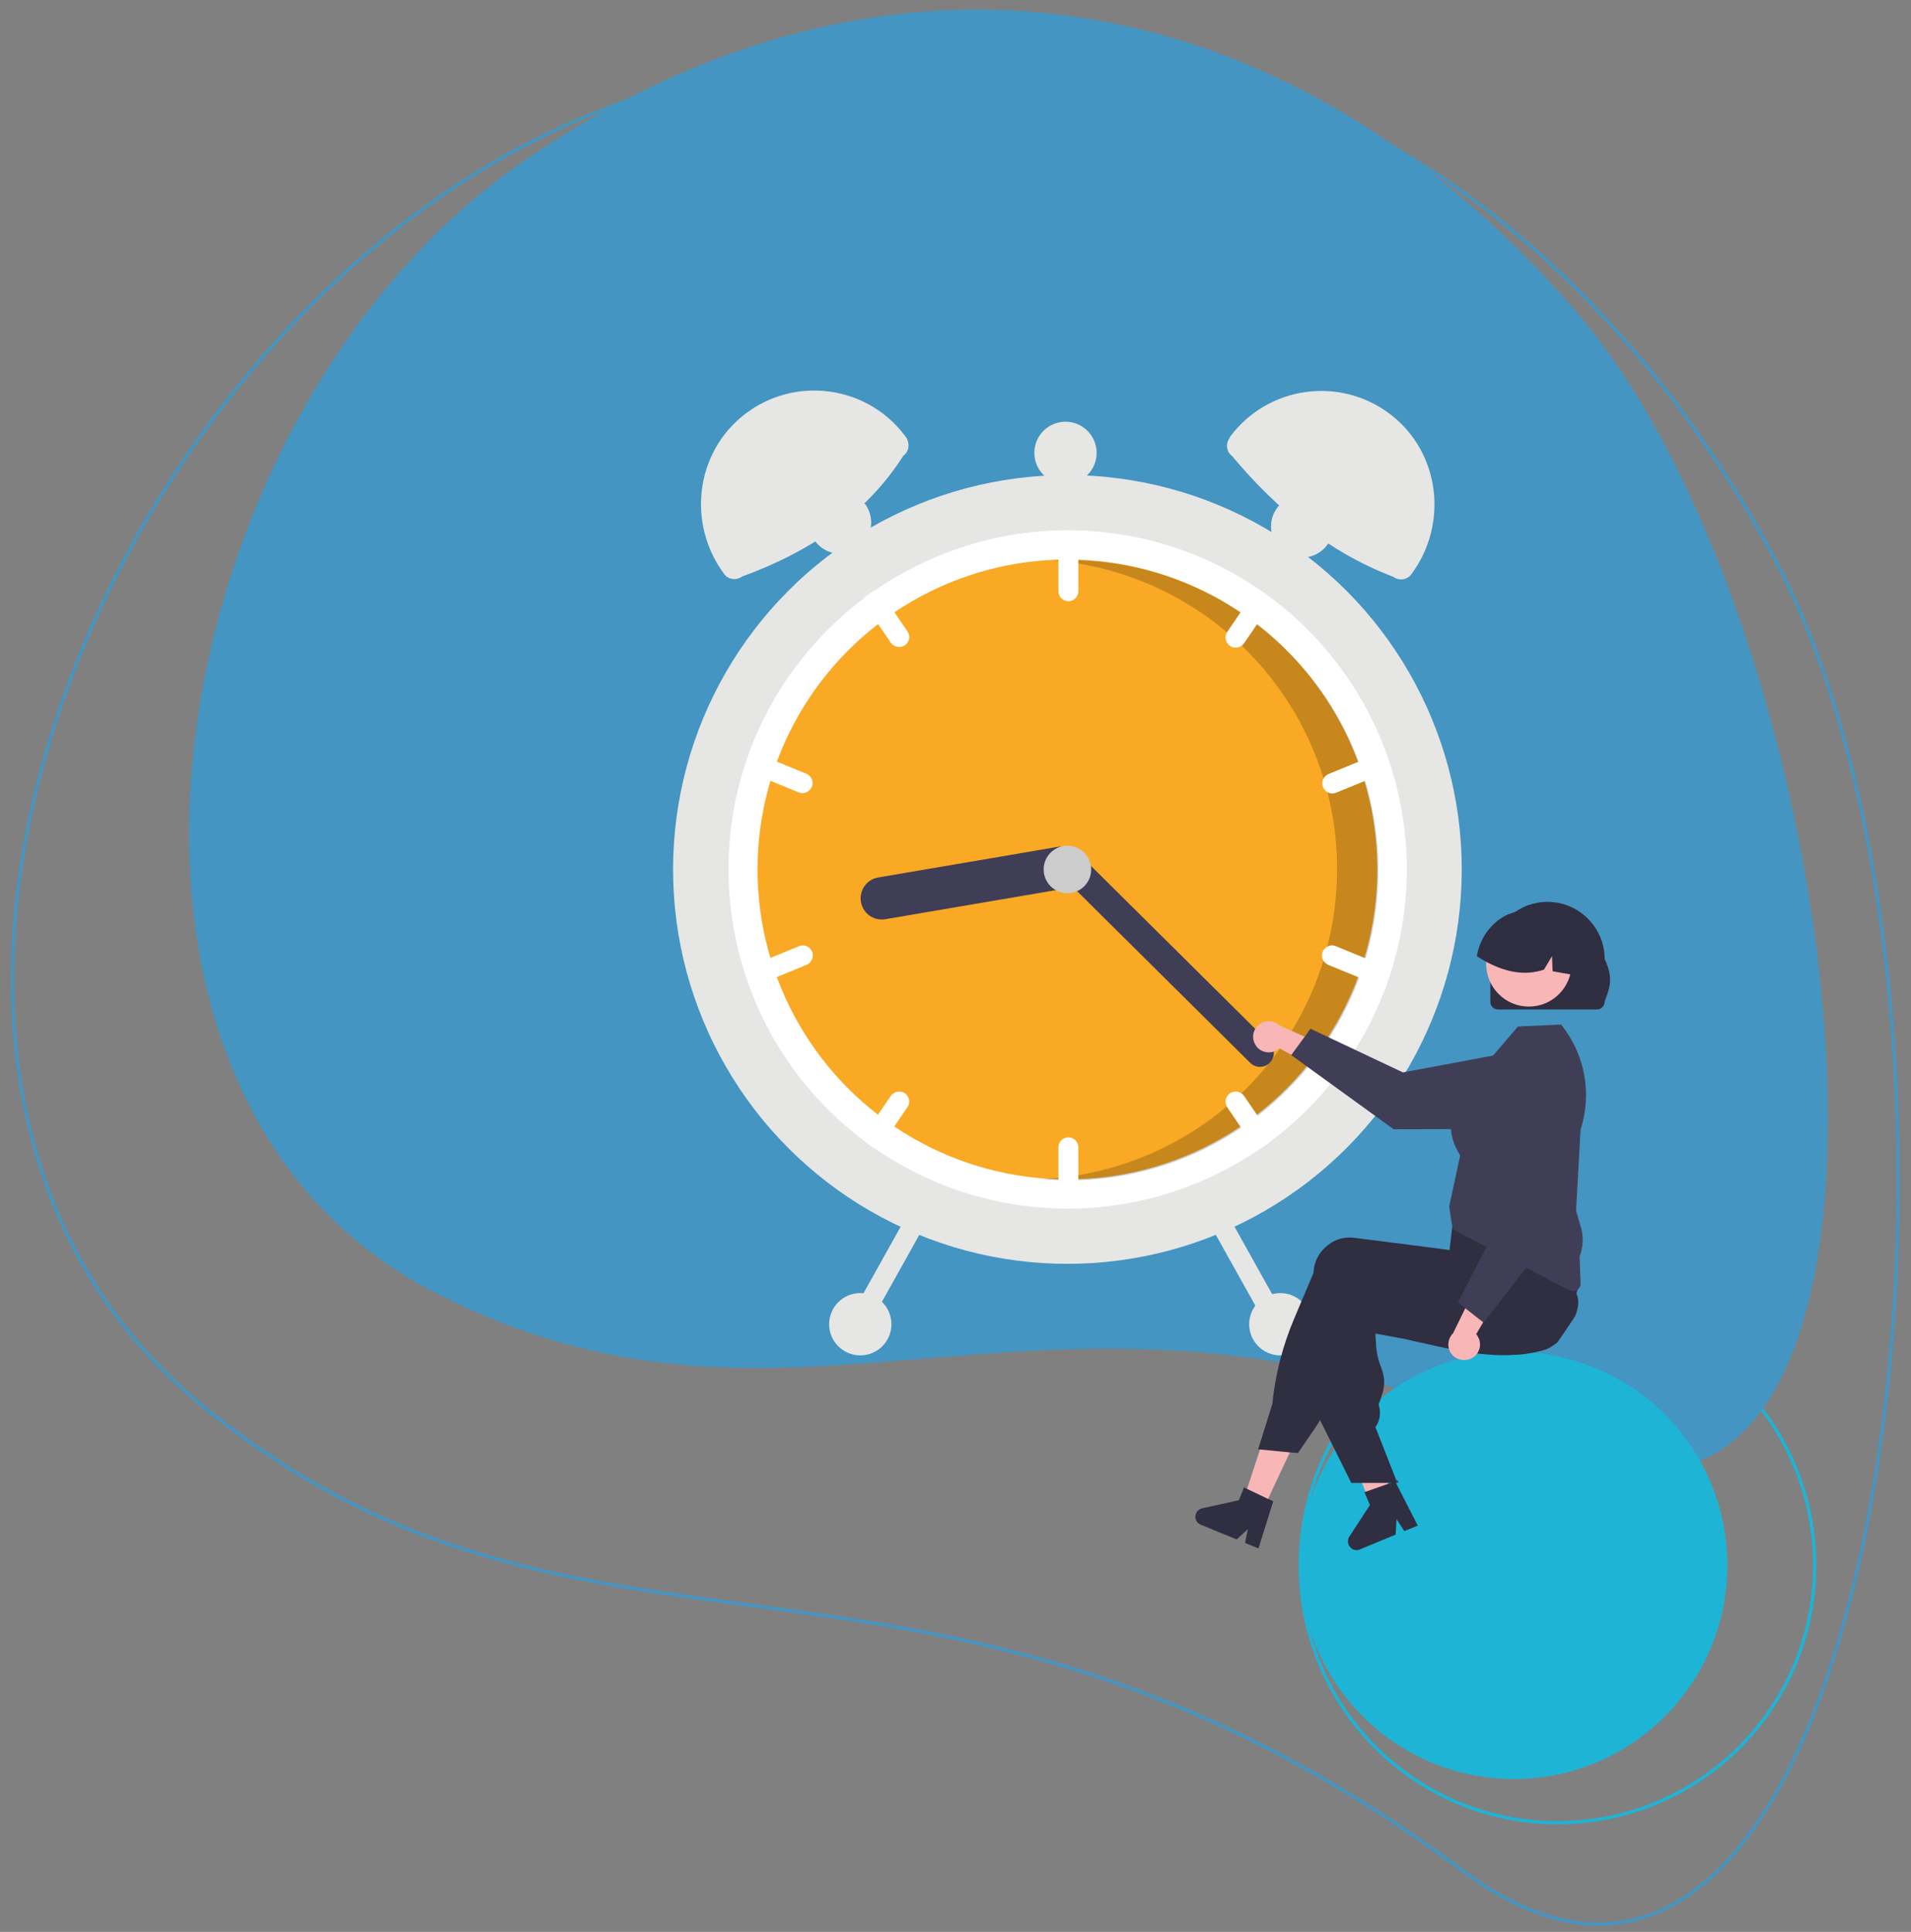
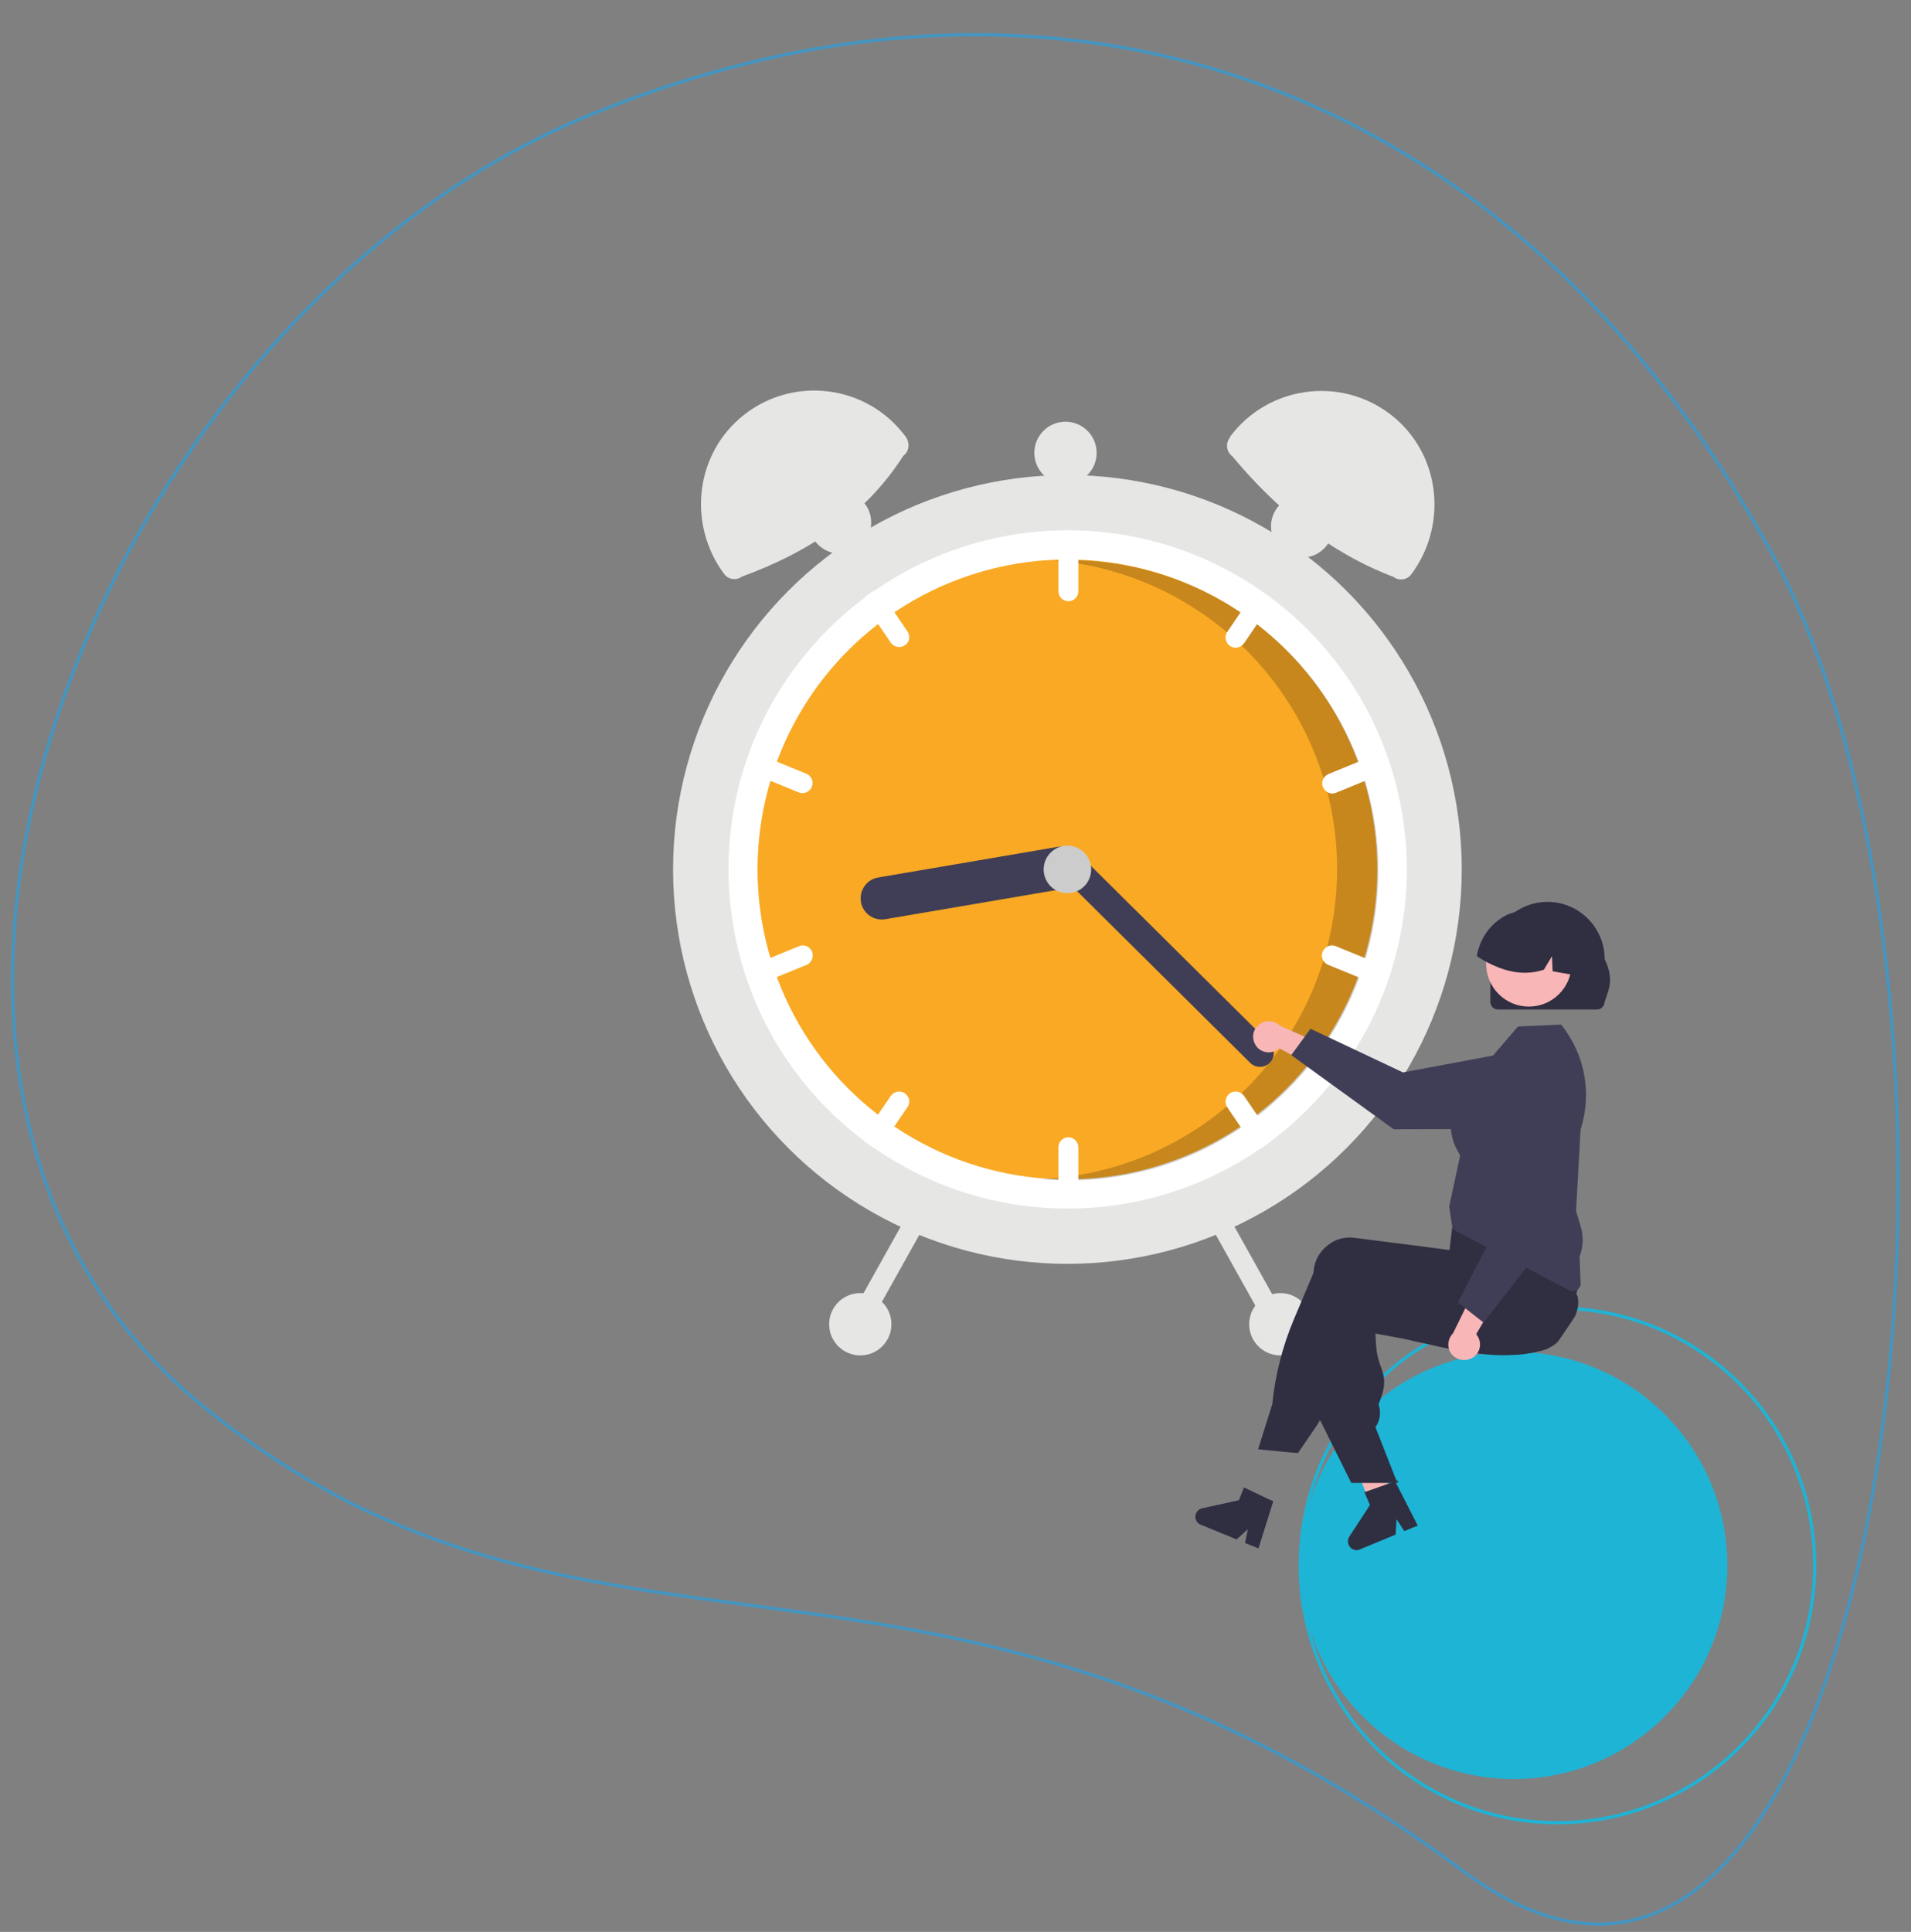
<svg xmlns="http://www.w3.org/2000/svg" version="1.1" x="0px" y="0px" viewBox="0 0 595.1 601.5" style="enable-background:new 0 0 595.1 601.5;" xml:space="preserve">
  <rect x="0" y="0" width="595.1" height="601.5" fill="#808080" stroke="none" />
  <style type="text/css">
	.st0{fill:none;stroke:#1EB4D6;stroke-miterlimit:10;}
	.st1{fill:#4495C1;}
	.st2{fill:none;stroke:#4495C1;stroke-miterlimit:10;}
	.st3{fill:#1EB4D6;}
	.st4{fill:#E6E6E5;}
	.st5{fill:#FFFFFF;}
	.st6{fill:#F9A924;}
	.st7{opacity:0.2;fill:#010101;enable-background:new    ;}
	.st8{fill:#403E56;}
	.st9{fill:#CCCCCC;}
	.st10{fill:#F9B6B7;}
	.st11{fill:#302E41;}
</style>
  <g id="Livello_2">
</g>
  <g id="Livello_4">
</g>
  <g id="Livello_1">
</g>
  <g id="Livello_3">
    <circle class="st0" cx="485" cy="487.4" r="80.1" />
-     <path class="st1" d="M162.3,50.7C275.7-27.8,400.9-7.4,490.8,97s120.3,410.5-5.5,353.9c-158.6-71.3-232.4,11.4-349.4-48.2   C13.2,340.2,48.4,129.7,162.3,50.7z" />
    <path class="st2" d="M183.2,36c151.5-62.2,291.5-6.5,369.2,137.5s34.8,506.8-96.7,409.1c-165.8-123.2-272.4-46.1-393-145.2   C-63.7,333.6,31,98.5,183.2,36z" />
    <circle class="st3" cx="471.4" cy="487.4" r="66.5" />
    <g>
      <circle class="st4" cx="332.4" cy="270.7" r="122.8" />
      <path class="st5" d="M438.1,270.7c0,33.4-15.8,64.9-42.6,84.8c-0.9,0.7-1.8,1.3-2.7,1.9c-36.3,25.2-84.4,25.2-120.6,0    c-0.9-0.6-1.8-1.3-2.7-1.9c-46.8-34.8-56.6-101-21.8-147.8c6.2-8.3,13.5-15.6,21.8-21.8c0.9-0.7,1.8-1.3,2.7-1.9    c36.3-25.2,84.4-25.2,120.6,0c0.9,0.6,1.8,1.3,2.7,1.9C422.3,205.8,438.1,237.3,438.1,270.7z" />
      <circle class="st6" cx="332.4" cy="270.7" r="96.5" />
      <path class="st7" d="M332.7,174.4c-1.5,0-2.9,0-4.4,0.1c53.1,4.7,92.4,51.5,87.7,104.6c-4.2,48.2-43.5,85.8-91.8,88    c2.8,0.2,5.6,0.4,8.5,0.4c53.3,0,96.5-43.2,96.5-96.5S386,174.4,332.7,174.4L332.7,174.4z" />
      <path class="st5" d="M332.7,167.3c-1.7,0-3.1,1.4-3.1,3.1v13.7c0,1.7,1.4,3.1,3.1,3.1s3.1-1.4,3.1-3.1v-13.7    C335.8,168.7,334.4,167.3,332.7,167.3z" />
      <path class="st5" d="M395.4,185.9c-0.9-0.7-1.8-1.3-2.7-1.9c-1.1-0.1-2.2,0.4-2.8,1.4l-7.7,11.3c-1,1.4-0.6,3.4,0.8,4.4    c1.4,1,3.4,0.6,4.4-0.8l7.7-11.3C395.7,188,395.8,186.8,395.4,185.9z" />
      <path class="st5" d="M430.5,237.5c-0.7-1.6-2.5-2.4-4.1-1.7c0,0,0,0,0,0l-12.7,5.2c-1.6,0.7-2.4,2.5-1.7,4.1    c0.7,1.6,2.5,2.4,4.1,1.7l0,0l12.7-5.2C430.4,240.9,431.1,239.1,430.5,237.5z" />
      <path class="st5" d="M282.6,196.6l-7.7-11.3c-0.6-0.9-1.7-1.4-2.8-1.4c-0.9,0.6-1.8,1.3-2.7,1.9c-0.4,1-0.3,2.1,0.3,3l7.7,11.3    c1,1.4,2.9,1.8,4.4,0.8C283.2,200,283.6,198.1,282.6,196.6z" />
      <path class="st5" d="M251.1,240.9l-12.7-5.2c-1.6-0.7-3.4,0.1-4.1,1.7c-0.7,1.6,0.1,3.4,1.7,4.1l12.7,5.2c1.6,0.7,3.4-0.1,4.1-1.7    S252.7,241.6,251.1,240.9L251.1,240.9z" />
      <path class="st5" d="M332.7,354.1c-1.7,0-3.1,1.4-3.1,3.1v13.7c0,1.7,1.4,3.1,3.1,3.1s3.1-1.4,3.1-3.1v-13.7    C335.8,355.5,334.4,354.1,332.7,354.1z" />
      <path class="st5" d="M395.1,352.5l-7.7-11.3c-1-1.4-2.9-1.8-4.4-0.8c-1.4,1-1.8,2.9-0.8,4.4l7.7,11.3c0.6,0.9,1.7,1.4,2.8,1.4    c0.9-0.6,1.8-1.3,2.7-1.9C395.8,354.5,395.7,353.4,395.1,352.5z" />
      <path class="st5" d="M428.7,299.8l-12.7-5.2c-1.6-0.7-3.4,0.1-4.1,1.7c-0.7,1.6,0.1,3.4,1.7,4.1l0,0l12.7,5.2    c1.6,0.7,3.4-0.1,4.1-1.7C431.1,302.2,430.4,300.4,428.7,299.8L428.7,299.8L428.7,299.8z" />
      <path class="st5" d="M281.8,340.4c-1.4-1-3.4-0.6-4.4,0.8l-7.7,11.3c-0.6,0.9-0.7,2-0.3,3c0.9,0.7,1.8,1.3,2.7,1.9    c1.1,0.1,2.2-0.4,2.8-1.4l7.7-11.3C283.6,343.3,283.2,341.4,281.8,340.4C281.8,340.4,281.8,340.4,281.8,340.4z" />
      <path class="st5" d="M252.9,296.3c-0.7-1.6-2.5-2.4-4.1-1.7c0,0,0,0,0,0l-12.7,5.2c-1.6,0.7-2.4,2.5-1.7,4.1    c0.7,1.6,2.5,2.4,4.1,1.7l12.7-5.2C252.7,299.8,253.5,297.9,252.9,296.3z" />
      <path class="st8" d="M336.8,269.1c0.6,3.6-1.8,7-5.4,7.6l-55.7,9.5c-3.6,0.6-7-1.8-7.6-5.4c-0.6-3.6,1.8-7,5.4-7.6l55.7-9.5    C332.8,263.1,336.2,265.5,336.8,269.1z" />
      <path class="st8" d="M395.4,330.9c-1.7,1.7-4.4,1.7-6.1,0l-60-59.5c-1.7-1.7-1.7-4.4,0-6.1c1.7-1.7,4.4-1.7,6.1,0l60,59.5    C397.1,326.5,397.1,329.2,395.4,330.9z" />
      <circle class="st9" cx="332.4" cy="270.7" r="7.4" />
      <path class="st4" d="M281.3,141.9c-11.4,17.9-28.8,29.8-50.2,37.6c-1.8,1.3-4.3,1-5.6-0.8c0,0,0,0,0,0l0,0    c-11.6-15.6-9-37.8,6.4-49.7c15.5-12,37.8-9.1,49.7,6.4c0.1,0.1,0.2,0.2,0.3,0.4l0.3,0.4C283.4,138.1,283.1,140.6,281.3,141.9z" />
      <path class="st4" d="M383.1,135.9c11.8-15.7,34-18.8,49.6-7.1c0.1,0.1,0.3,0.2,0.4,0.3c15.4,11.9,18,34.1,6.4,49.7l0,0    c-1.3,1.8-3.9,2.1-5.6,0.8c0,0,0,0,0,0c-19.9-7.6-36.2-20.8-50.2-37.6c-1.8-1.3-2.1-3.9-0.8-5.6L383.1,135.9z" />
      <path class="st4" d="M378.1,377.1c-1.5,0.8-2.1,2.8-1.2,4.3l18.1,32.4c0.9,1.5,2.8,2,4.3,1.2c1.5-0.8,2-2.8,1.2-4.3l-18.1-32.4    C381.5,376.8,379.6,376.2,378.1,377.1z" />
      <path class="st4" d="M282.5,378.3l-18.1,32.4c-0.8,1.5-0.3,3.4,1.2,4.3c1.5,0.8,3.4,0.3,4.3-1.2l18.1-32.4    c0.8-1.5,0.3-3.4-1.2-4.3C285.2,376.2,283.3,376.8,282.5,378.3L282.5,378.3L282.5,378.3z" />
      <circle class="st4" cx="398.7" cy="412.3" r="9.7" />
      <circle class="st4" cx="405.5" cy="163.9" r="9.7" />
      <circle class="st4" cx="331.8" cy="141" r="9.7" />
      <circle class="st4" cx="261.6" cy="162.7" r="9.7" />
      <circle class="st4" cx="267.9" cy="412.3" r="9.7" />
      <path class="st10" d="M391,325.4c1.4,2.3,4.5,2.9,6.7,1.5c0.2-0.2,0.5-0.3,0.7-0.5l15.2,8.2l-0.8-8.9l-14.3-6.4    c-2-1.9-5.1-1.8-6.9,0.2C390,321,389.8,323.5,391,325.4L391,325.4z" />
      <path class="st8" d="M402.1,328.5l6-8.2l28.8,13.6l35.8-6.7c6.7-1.2,13.1,3.1,14.3,9.8c0.1,0.7,0.2,1.5,0.2,2.2l0,0    c0,6.8-5.5,12.3-12.2,12.3l-41,0.1L402.1,328.5z" />
-       <polygon class="st10" points="392.9,470.9 386.9,468 395.2,442.7 404.1,447   " />
      <path class="st10" d="M433.4,466.8c-0.4,0.3-0.9,0.5-1.3,0.8c-0.9,0.5-1.8,1.1-2.7,1.6c-0.4,0.3-0.9,0.5-1.3,0.8v0l0,0l0,0    l-0.7,0.2l-1-2.6l-0.5-1.2l-0.6-1.7l-1.2-3.1l-6.2-16.3l9.6-2.4l0.4,1.5h0l0.2,0.7l3.3,13.6l0.7,2.8l0,0.1l0.4,1.7l0.4,1.4    l0.4,1.6L433.4,466.8z" />
      <path class="st11" d="M490.6,409.6c-0.6,1-1.2,1.9-1.9,2.9c-1.2,1.8-2.4,3.6-3.6,5.3c0,0,0,0,0,0c-0.7,0.7-1.5,1.2-2.4,1.7    c0,0-0.1,0-0.1,0.1c-0.6,0.3-1.3,0.6-2,0.8c-0.2,0.1-0.5,0.1-0.7,0.2c-0.9,0.2-1.8,0.4-2.7,0.6c-1.6,0.3-3.1,0.5-4.7,0.6    c-0.1,0-0.2,0-0.4,0c-6.3,0.5-12.5-0.3-19-1.5c-3.2-0.6-6.4-1.3-9.8-2.1c-1.1-0.2-2.2-0.5-3.3-0.7c-0.1,0-0.2,0-0.3-0.1    c-1.6-0.4-3.2-0.7-4.9-1c-2.1-0.4-4.3-0.8-6.5-1.2l0.2,3.2c0.1,2.4,0.6,4.8,1.5,7.1c1,2.8,1.7,5,0.1,9.6l-0.8,2.2    c0.8,2.3,0.5,4.8-0.8,6.8l-0.2,0.2l6.4,16.3l0.4,1.1h-3.3l-4.1,0h-6.9l-9.9-19.9l-0.5-0.9v0l1-38.2c0-0.3,0-0.7,0.1-1    c0.4-3.1,2-5.9,4.4-7.8c2.4-1.8,5.4-2.7,8.3-2.3l3.4,0.4l6.9,0.9l4.9,0.6l0.1,0l14.4,1.9l1-4.2l0.2-0.1l6.1-2.2l21-7.7l0.1,0    l1.4-0.5l0.2,0.3c0,0.1,0.1,0.2,0.1,0.2c1.4,2.4,2.5,5,3.3,7.7c1.4,4.4,2.6,8.8,3.5,13.3c0,0.2,0.1,0.4,0.1,0.5l0,0    c0,0.1,0,0.1,0,0.1C491.9,404.7,491.5,407.2,490.6,409.6z" />
      <path class="st11" d="M491.5,395.5c-0.1-0.3-0.2-0.6-0.2-0.9c-0.7-2.1-1.5-4.2-2.5-6.2c-1-2.3-2.3-4.8-3.8-7.5    c-0.7-1.3-1.5-2.6-2.3-4c-0.4-0.7-0.9-1.4-1.3-2.1c0,0,0-0.1-0.1-0.1l-0.1-0.2l-20.8,2.8l-7.7,1l-0.5,3.9l-0.1,1c0,0,0,0,0,0    l-0.3,2.6v0l-0.4,3.4l0,0l-11.5-1.5l-11.8-1.5l-6.3-0.8c-3-0.4-6,0.4-8.3,2.3c-2.5,1.9-4.1,4.7-4.4,7.8c0,0.3-0.1,0.6-0.1,0.9    l-6,14.2c-3.6,8.5-5.9,17.5-6.8,26.6l-4.4,14l0.6,0.1l9.3,0.9l2.5,0.2l5.4-7.9c0.6-0.9,1.2-1.8,1.7-2.8c0.9-1.6,1.7-3.2,2.4-4.8    l11.7-27.9c0.9,0.2,1.8,0.3,2.7,0.4c4.1,0.7,8,1.2,11.8,1.6c12.3,1.4,22.9,1.5,32.4,0.3c2.7-0.3,5.2-0.7,7.7-1.3    c0.9-0.2,1.8-0.4,2.7-0.6c0.2,0,0.4-0.1,0.6-0.2c3.7-1,6.7-3.7,7.9-7.4C491.9,399.9,492,397.7,491.5,395.5z" />
      <path class="st11" d="M394.9,466.7l-6.5-3.1l-1-0.5l-1.6,4l-11.4,2.5c-1.5,0.3-2.4,1.8-2.1,3.2c0.2,0.9,0.8,1.6,1.6,1.9l11.2,4.6    l3.5-3.2l-0.9,4.3l4.2,1.7l4.6-14.7L394.9,466.7z" />
      <polygon class="st11" points="435,460.6 435.5,461.6 435,461.6   " />
      <path class="st11" d="M432.8,461.8l-6.8,2.4l-1.1,0.4l1.7,4l-6.4,9.8c-0.8,1.3-0.5,2.9,0.8,3.8c0.7,0.5,1.7,0.6,2.5,0.2l11.1-4.6    l0.3-4.8l2.4,3.7l4.2-1.7l-7-13.7L432.8,461.8z" />
      <path class="st8" d="M489.8,402c-0.4,0-0.8-0.1-1.2-0.3l-36.1-18.9l-0.4-1.7l-0.8-5.4l0-0.1l3.4-15.8c-0.1-0.1-0.2-0.4-0.3-0.6    c-1.5-2.6-6.2-10.5,2.7-21.4l15.6-18.2l13.4-0.6l0.2,0.2c7.3,9.2,9.5,21.3,5.9,32.5l-1.4,25.3l1.5,5.1c0.9,3,0.7,6.2-0.4,9.1    l0.3,8.3C492.4,400.7,491.3,401.9,489.8,402C489.9,402,489.8,402,489.8,402L489.8,402z" />
      <path class="st10" d="M458.5,422.8c2.3-1.4,3.1-4.3,1.7-6.7c-0.1-0.2-0.3-0.5-0.5-0.7l8.7-14.9l-9,0.5l-6.9,14.1    c-1.9,1.9-2,5-0.1,6.9C454,423.6,456.5,423.9,458.5,422.8z" />
      <path class="st8" d="M462,411.8l-8-6.3l14.6-28.3l-5.5-36c-1-6.7,3.6-12.9,10.3-14c0.7-0.1,1.5-0.2,2.2-0.1l0,0    c6.8,0.2,12.1,5.9,11.9,12.7l-1.4,41L462,411.8z" />
      <path id="f4e08e8b-ef08-4d70-8ad3-b81af8a71ff9-55_1_" class="st11" d="M464.1,311.9v-13.3c0-9.8,8-17.8,17.8-17.8    c9.8,0,17.8,8,17.8,17.8l0,0v0c3.1,6.5,1.2,9.6,0,13.3c0,1.3-1.1,2.4-2.4,2.4h-30.8C465.2,314.3,464.1,313.3,464.1,311.9z" />
      <circle class="st10" cx="476.1" cy="300.1" r="13.3" />
      <path class="st11" d="M490.1,303.6c-0.1,0-0.2,0-0.4-0.1c-2.1-0.4-4.2-0.7-6.2-1.1l-0.2-4.7l-2.5,4.2c-5.7,1.9-11.1,0.8-16.1-1.5    c-1.7-0.8-3.3-1.7-4.8-2.7c0.9-5.3,4-9.9,8.7-12.5c0.2-0.1,0.4-0.2,0.6-0.3c0,0,0,0,0,0c0,0,0,0,0,0c0.3-0.2,0.7-0.3,1-0.4    c5.3-2.1,11.3-0.9,15.4,3C489.5,291.4,491.4,297.8,490.1,303.6z" />
    </g>
  </g>
</svg>